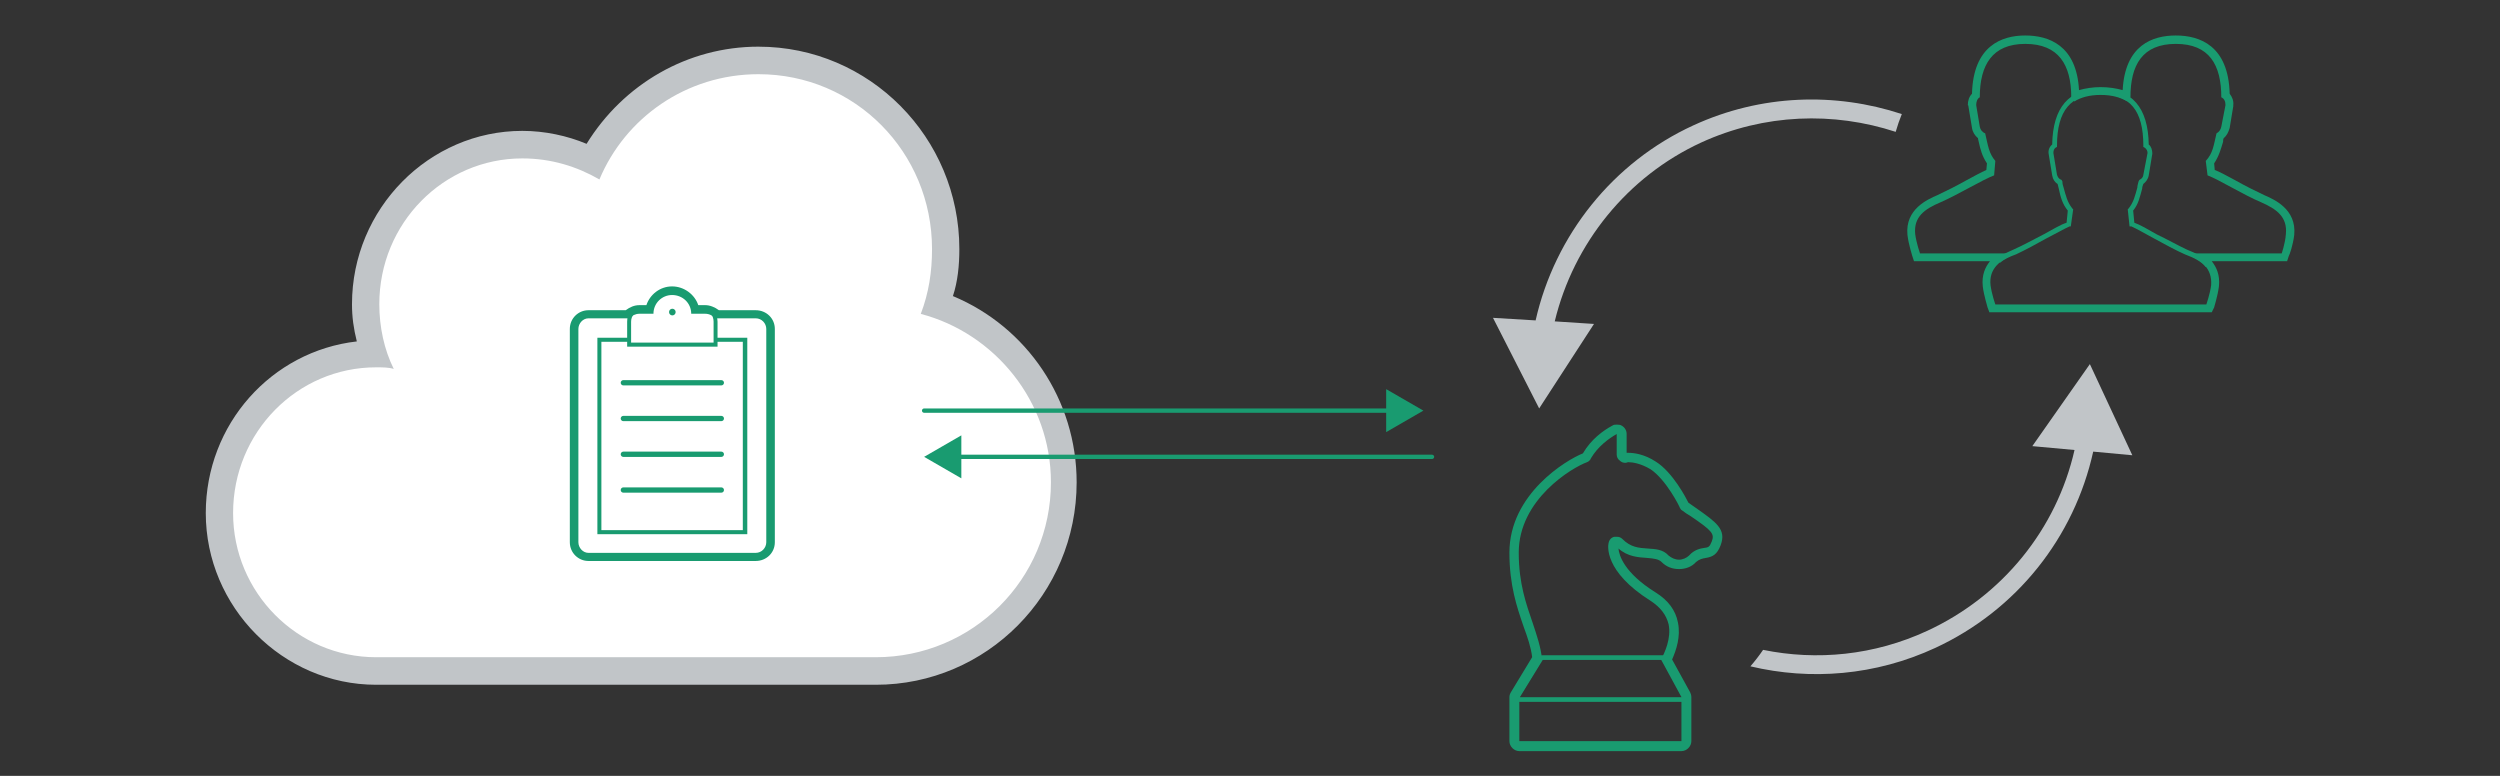
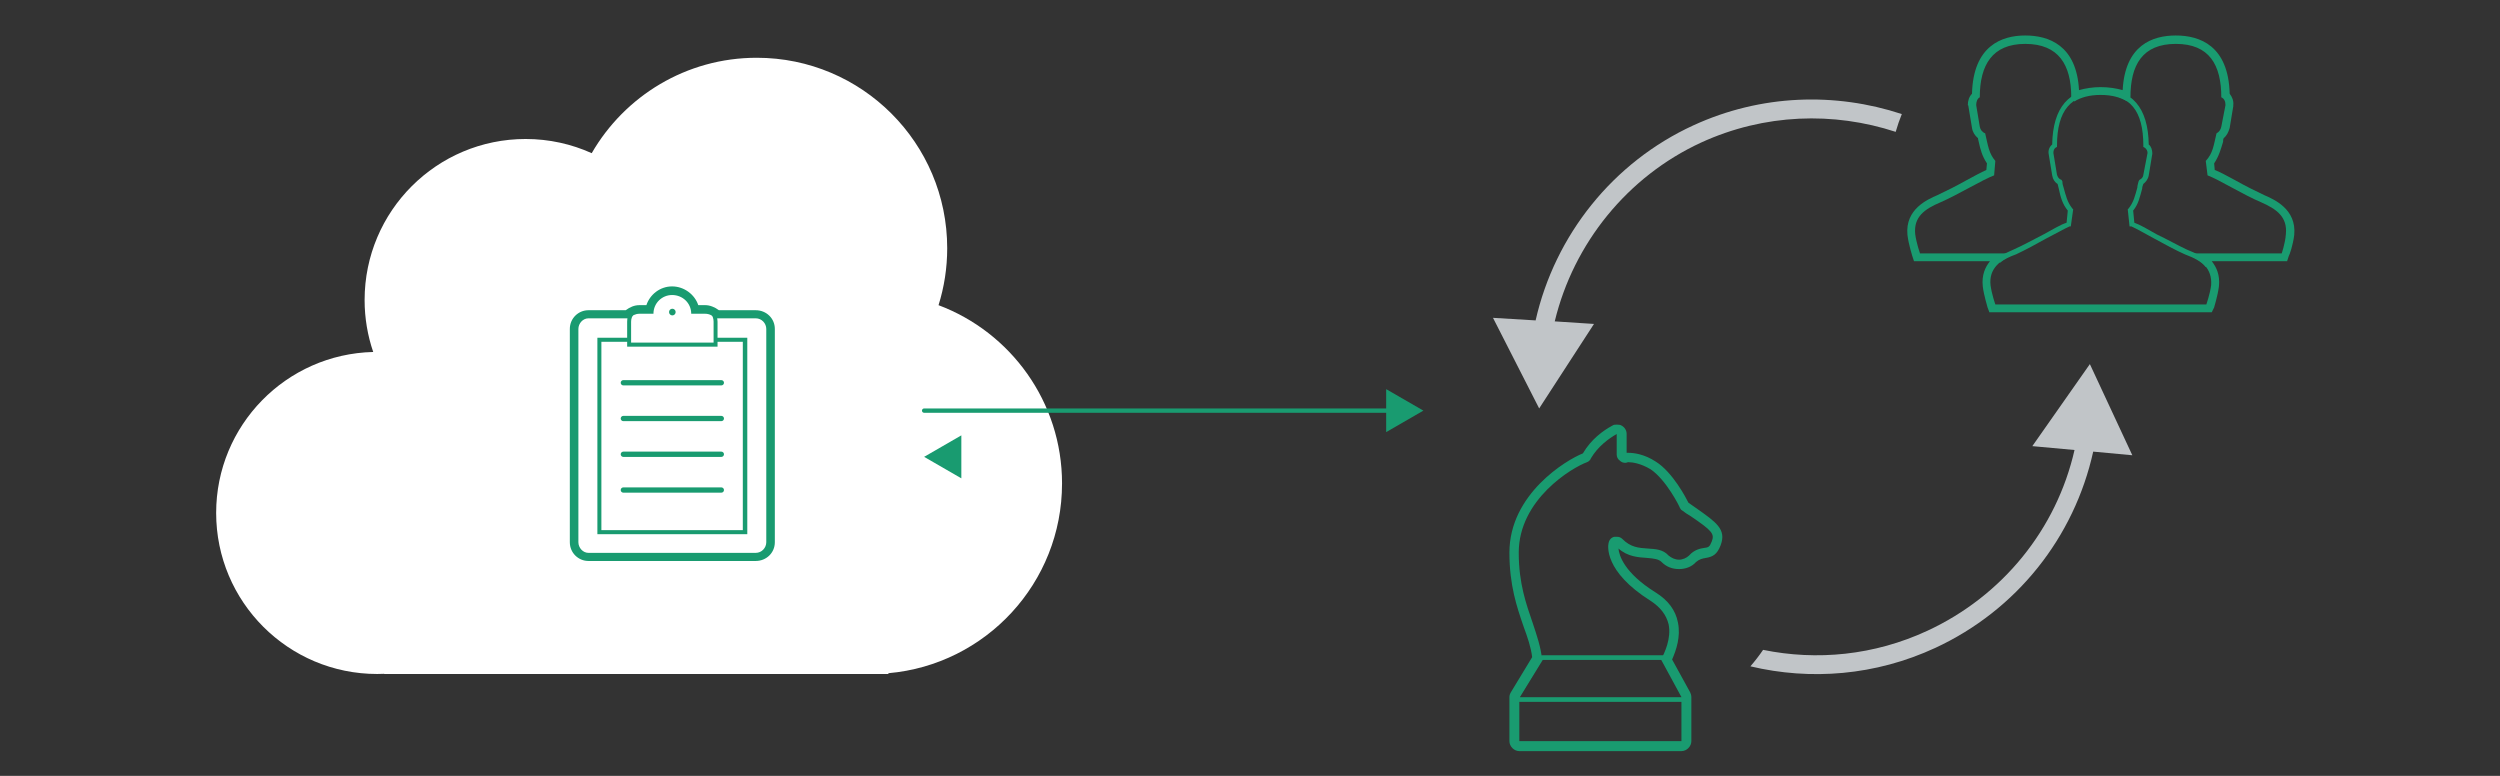
<svg xmlns="http://www.w3.org/2000/svg" id="_87-click-1" data-name=" 87-click-1" viewBox="0 0 290 90">
  <rect x="0" y="0" width="290" height="90" fill="#333333" stroke="none" />
  <defs>
    <style>
      .cls-1 {
        fill: #fff;
      }

      .cls-1, .cls-2, .cls-3, .cls-4 {
        stroke-width: 0px;
      }

      .cls-1, .cls-2, .cls-4 {
        fill-rule: evenodd;
      }

      .cls-2, .cls-3 {
        fill: #199b70;
      }

      .cls-4 {
        fill: #c1c5c8;
      }

      .cls-5 {
        fill: none;
        stroke: #199b70;
        stroke-linecap: round;
        stroke-linejoin: round;
        stroke-width: .5px;
      }
    </style>
  </defs>
  <g>
    <path class="cls-1" d="M123.197,56.087c0-9.468-5.957-17.542-14.327-20.686.653-2.086,1.006-4.305,1.006-6.606,0-12.202-9.892-22.094-22.094-22.094-8.185,0-15.325,4.454-19.143,11.067-2.339-1.054-4.931-1.645-7.663-1.645-10.318,0-18.682,8.364-18.682,18.683,0,2.108.354,4.132.998,6.023-10.103.247-18.218,8.508-18.218,18.671,0,10.318,8.364,18.683,18.682,18.683.273,0,.543-.009.812-.021v.021h58.484v-.091c11.288-.988,20.144-10.459,20.144-22.004Z" />
-     <path class="cls-4" d="M87.986,8.607c11.183,0,20.129,9.017,20.129,20.289,0,2.63-.373,5.072-1.305,7.515,8.574,2.254,15.097,10.145,15.097,19.538,0,11.272-9.133,20.289-20.316,20.289h-57.965c-9.133,0-16.588-7.515-16.588-16.72,0-9.393,7.455-16.908,16.588-16.908.746,0,1.491,0,2.05.188-1.118-2.254-1.677-4.885-1.677-7.515,0-9.393,7.455-16.908,16.588-16.908,3.355,0,6.337.939,8.946,2.442,2.982-7.139,10.065-12.211,18.452-12.211M87.986,5.413c-8.201,0-15.656,4.321-19.943,11.272-2.237-.939-4.846-1.503-7.455-1.503-10.81,0-19.757,9.018-19.757,20.102,0,1.503.186,2.818.559,4.321-9.878,1.127-17.52,9.581-17.52,19.914,0,10.896,8.946,19.914,19.757,19.914h57.965c12.861,0,23.298-10.52,23.298-23.483,0-9.581-5.778-18.035-14.352-21.604.559-1.691.746-3.569.746-5.448,0-12.963-10.438-23.483-23.298-23.483h-0Z" />
  </g>
  <g>
    <path class="cls-2" d="M187.538,50.346v2.384c0,.272.135.545.338.681.203.204.406.272.609.272h.135c.068,0,.135-.068.271-.068.473,0,1.421.136,2.57.817,1.826,1.226,3.382,4.36,3.382,4.428.068.136.135.272.271.341.338.272.676.477,1.015.681,2.503,1.703,2.773,2.044,2.435,2.929-.271.681-.406.681-.879.749s-1.15.204-1.759.886c-.271.272-.744.477-1.15.477-.473,0-.879-.204-1.218-.477-.676-.749-1.556-.749-2.435-.817-1.015-.068-1.962-.136-2.909-1.09-.203-.204-.406-.272-.676-.272h-.271c-.338.068-.609.341-.676.749-.068.272-.541,3.27,4.87,6.675,1.15.749,1.826,1.635,2.097,2.725.338,1.635-.473,3.338-.879,4.087l2.367,4.359v5.109h-18.805v-5.109l2.638-4.359c-.135-1.43-.609-2.793-1.082-4.223-.744-2.18-1.623-4.564-1.623-8.174,0-6.199,6.223-9.877,7.914-10.49.203-.068.406-.272.473-.477.812-1.362,2.029-2.248,2.976-2.793M187.538,49.256c-.203,0-.338,0-.541.136-1.015.545-2.435,1.567-3.382,3.201-1.894.749-8.523,4.7-8.523,11.512,0,3.815.879,6.335,1.623,8.515.473,1.294.879,2.452,1.015,3.61l-2.435,4.019c-.135.204-.203.409-.203.613v5.109c0,.613.541,1.158,1.15,1.158h18.805c.609,0,1.15-.545,1.15-1.158v-5.109c0-.204-.068-.409-.135-.545l-2.097-3.815c.473-1.09,1.015-2.657.676-4.291-.271-1.43-1.15-2.588-2.57-3.474-3.72-2.316-4.262-4.359-4.329-5.109,1.082.954,2.3,1.022,3.314,1.09.812.068,1.353.136,1.691.477.541.545,1.218.817,2.029.817.744,0,1.488-.272,1.962-.817.406-.341.744-.409,1.15-.477.812-.136,1.285-.409,1.691-1.43.744-1.907-.541-2.725-2.841-4.359-.271-.204-.609-.409-.879-.613-.271-.545-1.826-3.542-3.788-4.768-1.353-.886-2.57-1.022-3.179-1.022h-.203v-2.18c0-.409-.203-.749-.541-.954-.203-.136-.406-.136-.609-.136h-0Z" />
    <path class="cls-2" d="M192.87,76.549l2.387,4.328h-18.957l2.659-4.328h13.911M192.87,76.008h-13.911c-.205,0-.341.068-.477.271l-2.659,4.328c-.136.135-.136.338,0,.541.068.203.273.271.477.271h18.957c.205,0,.409-.068.477-.271.136-.135.136-.406,0-.541l-2.387-4.328c-.068-.203-.273-.271-.477-.271h0Z" />
  </g>
  <g>
    <path class="cls-2" d="M252.4,5.091c3.884,0,5.271,2.437,5.271,6.198.347.139.485.488.485.905l-.485,2.507c-.069.348-.277.627-.555.766-.347,1.462-.416,2.298-1.248,3.204l.208,1.671c1.318.488,4.092,2.229,6.241,3.134,1.734.766,3.051,1.671,2.843,3.691-.069,1.045-.485,2.229-.485,2.229h-11.235.139c1.803.766,3.051,1.741,2.913,3.691-.139,1.045-.555,2.229-.555,2.229h-24.48s-.416-1.184-.555-2.229c-.208-1.95,1.11-2.925,2.913-3.691h.139-11.235s-.416-1.184-.555-2.229c-.208-2.02,1.11-2.925,2.913-3.691,2.08-.905,4.924-2.646,6.241-3.134l.139-1.671c-.763-.905-.832-1.741-1.179-3.204-.347-.139-.555-.418-.624-.766l-.416-2.507c0-.418.139-.766.416-.905,0-3.761,1.456-6.198,5.271-6.198,3.884,0,5.34,2.437,5.34,6.198.139.07.277.279.347.488.763-.488,1.803-.766,3.051-.766,1.318,0,2.289.279,3.121.766.069-.209.139-.418.347-.488,0-3.761,1.387-6.198,5.271-6.198M252.4,4.116c-2.705,0-5.895,1.114-6.172,6.337-.763-.209-1.595-.348-2.566-.348-.902,0-1.734.139-2.497.348-.277-5.223-3.537-6.337-6.241-6.337s-6.033,1.184-6.172,6.755c-.347.348-.485.836-.485,1.323l.069.07v.07l.416,2.507c.069.487.347.905.694,1.184,0,.139.069.279.069.348.208.975.416,1.741.971,2.577l-.069.766c-.624.279-1.387.696-2.289,1.184-1.11.627-2.358,1.254-3.398,1.741-1.11.488-3.745,1.602-3.467,4.596.139,1.184.555,2.368.555,2.438l.208.627h8.807c-.555.696-.971,1.602-.832,2.925.139,1.114.555,2.368.555,2.437l.208.557h25.798l.277-.557c0-.07.416-1.323.555-2.437.139-1.323-.277-2.229-.832-2.925h8.738l.208-.627c.069-.07.485-1.254.624-2.438.277-2.995-2.358-4.109-3.467-4.596-1.04-.487-2.289-1.114-3.398-1.741-.902-.488-1.664-.905-2.358-1.184l-.069-.766c.555-.836.763-1.602,1.04-2.507,0-.139,0-.279.069-.418.347-.279.555-.696.693-1.184l.416-2.507v-.139c.069-.487-.139-.975-.416-1.323-.139-5.571-3.467-6.755-6.241-6.755h0Z" />
    <path class="cls-2" d="M255.862,30.973c-.487-.633-1.322-1.055-2.435-1.477-1.113-.492-2.365-1.196-3.547-1.829-1.043-.563-2.017-1.126-2.643-1.407h-.209l-.209-1.97.07-.07c.626-.774.765-1.477,1.043-2.462,0-.211.07-.422.139-.704l.07-.141.07-.07c.209-.07.417-.352.417-.563l.487-2.533c0-.281-.139-.492-.348-.633l-.139-.07v-.141c0-4.08-1.53-5.98-5.008-5.98-3.408,0-5.008,1.899-5.008,5.98v.141l-.139.07c-.209.141-.278.352-.278.633l.417,2.533c.07.211.209.492.487.563l.07.07.07.141c0,.281.07.492.139.704.278.985.417,1.688,1.043,2.462l.07.07-.278,1.97h-.139c-.626.281-1.6.844-2.713,1.407-1.113.633-2.435,1.337-3.478,1.829-.765.281-1.391.563-1.878.985l-.348-.492c.487-.422,1.183-.704,1.948-1.055,1.113-.492,2.365-1.196,3.478-1.759,1.043-.563,1.948-1.126,2.643-1.337l.139-1.407c-.626-.774-.835-1.548-1.043-2.533-.07-.211-.07-.352-.139-.563-.348-.211-.556-.563-.626-.985l-.417-2.533c-.07-.422.139-.844.417-1.055.07-4.291,1.948-6.472,5.565-6.472,3.687,0,5.565,2.181,5.634,6.472.278.211.417.633.417,1.055l-.417,2.533c-.07.422-.348.774-.626.985-.07.211-.139.352-.139.563-.278.985-.417,1.759-1.043,2.533l.139,1.407c.626.211,1.6.774,2.574,1.337,1.183.563,2.435,1.266,3.478,1.759,1.183.492,2.156.915,2.713,1.688l-.487.352h-0Z" />
  </g>
  <path class="cls-4" d="M220.61,13.231c-7.71-2.537-16.317-2.303-24.178,1.311-9.305,4.269-16.056,12.713-18.301,22.625l-4.944-.297,5.357,10.507,6.359-9.8-4.553-.297c2.189-9.072,8.442-16.803,16.974-20.741,7.357-3.372,15.384-3.597,22.576-1.244.199-.704.44-1.39.71-2.064h-0Z" />
  <path class="cls-4" d="M242.425,42.236l-6.676,9.516,4.895.448c-2.082,9.165-8.335,16.921-17.071,20.97-6.177,2.865-12.834,3.487-19.055,2.214-.454.665-.944,1.302-1.472,1.91,6.96,1.655,14.493,1.088,21.462-2.144,9.448-4.386,16.107-12.828,18.304-22.762l4.538.422-4.925-10.574h0Z" />
  <g>
    <g>
      <line class="cls-5" x1="161.525" y1="47.632" x2="107.198" y2="47.632" />
      <polygon class="cls-3" points="160.796 45.139 165.113 47.632 160.796 50.125 160.796 45.139" />
    </g>
    <g>
-       <line class="cls-5" x1="166.113" y1="52.994" x2="110.787" y2="52.994" />
      <polygon class="cls-3" points="111.516 50.501 107.198 52.994 111.516 55.487 111.516 50.501" />
    </g>
  </g>
  <g>
    <path class="cls-2" d="M77.608,36.2c0-.215.172-.388.384-.388s.384.174.384.388-.172.388-.384.388-.384-.174-.384-.388h0Z" />
    <polygon class="cls-2" points="86.686 61.966 69.297 61.966 69.297 39.178 72.84 39.178 72.84 39.648 69.761 39.648 69.761 61.496 86.166 61.496 86.166 39.648 83.073 39.648 83.073 39.178 86.686 39.178 86.686 61.966 86.686 61.966 86.686 61.966" />
    <path class="cls-2" d="M83.234,40.214h-10.484v-2.9c0-.473.115-.888.401-1.184l.401.296c-.229.237-.344.533-.344.888v2.427h9.568v-2.427c0-.355-.115-.71-.344-.947l.344-.296c.286.296.458.769.458,1.243v2.9h0Z" />
    <path class="cls-2" d="M77.962,34.222c1.227,0,2.22.94,2.22,2.174h1.636c.467,0,.876.235,1.169.529h4.675c.701,0,1.227.588,1.227,1.234v24.74c0,.646-.526,1.234-1.227,1.234h-19.399c-.643,0-1.169-.588-1.169-1.234v-24.74c0-.646.526-1.234,1.169-1.234h4.675c.351-.294.76-.529,1.227-.529h1.636c0-1.234.993-2.174,2.162-2.174M77.962,33.223c-1.402,0-2.571.94-2.98,2.174h-.818c-.584,0-1.11.235-1.578.588h-4.324c-1.169,0-2.162.94-2.162,2.174v24.74c0,1.234.993,2.174,2.162,2.174h19.399c1.227,0,2.22-.94,2.22-2.174v-24.74c0-1.234-.993-2.174-2.22-2.174h-4.266c-.467-.353-1.052-.588-1.578-.588h-.818c-.409-1.234-1.636-2.174-3.038-2.174h0Z" />
    <path class="cls-3" d="M83.675,44.708h-11.366c-.169,0-.307-.138-.307-.307s.138-.307.307-.307h11.366c.169,0,.307.138.307.307s-.138.307-.307.307Z" />
    <path class="cls-3" d="M83.675,57.151h-11.366c-.169,0-.307-.138-.307-.307s.138-.307.307-.307h11.366c.169,0,.307.138.307.307s-.138.307-.307.307Z" />
    <path class="cls-3" d="M83.675,53.003h-11.366c-.169,0-.307-.138-.307-.307s.138-.307.307-.307h11.366c.169,0,.307.138.307.307s-.138.307-.307.307Z" />
    <path class="cls-3" d="M83.675,48.855h-11.366c-.169,0-.307-.138-.307-.307s.138-.307.307-.307h11.366c.169,0,.307.138.307.307s-.138.307-.307.307Z" />
  </g>
</svg>